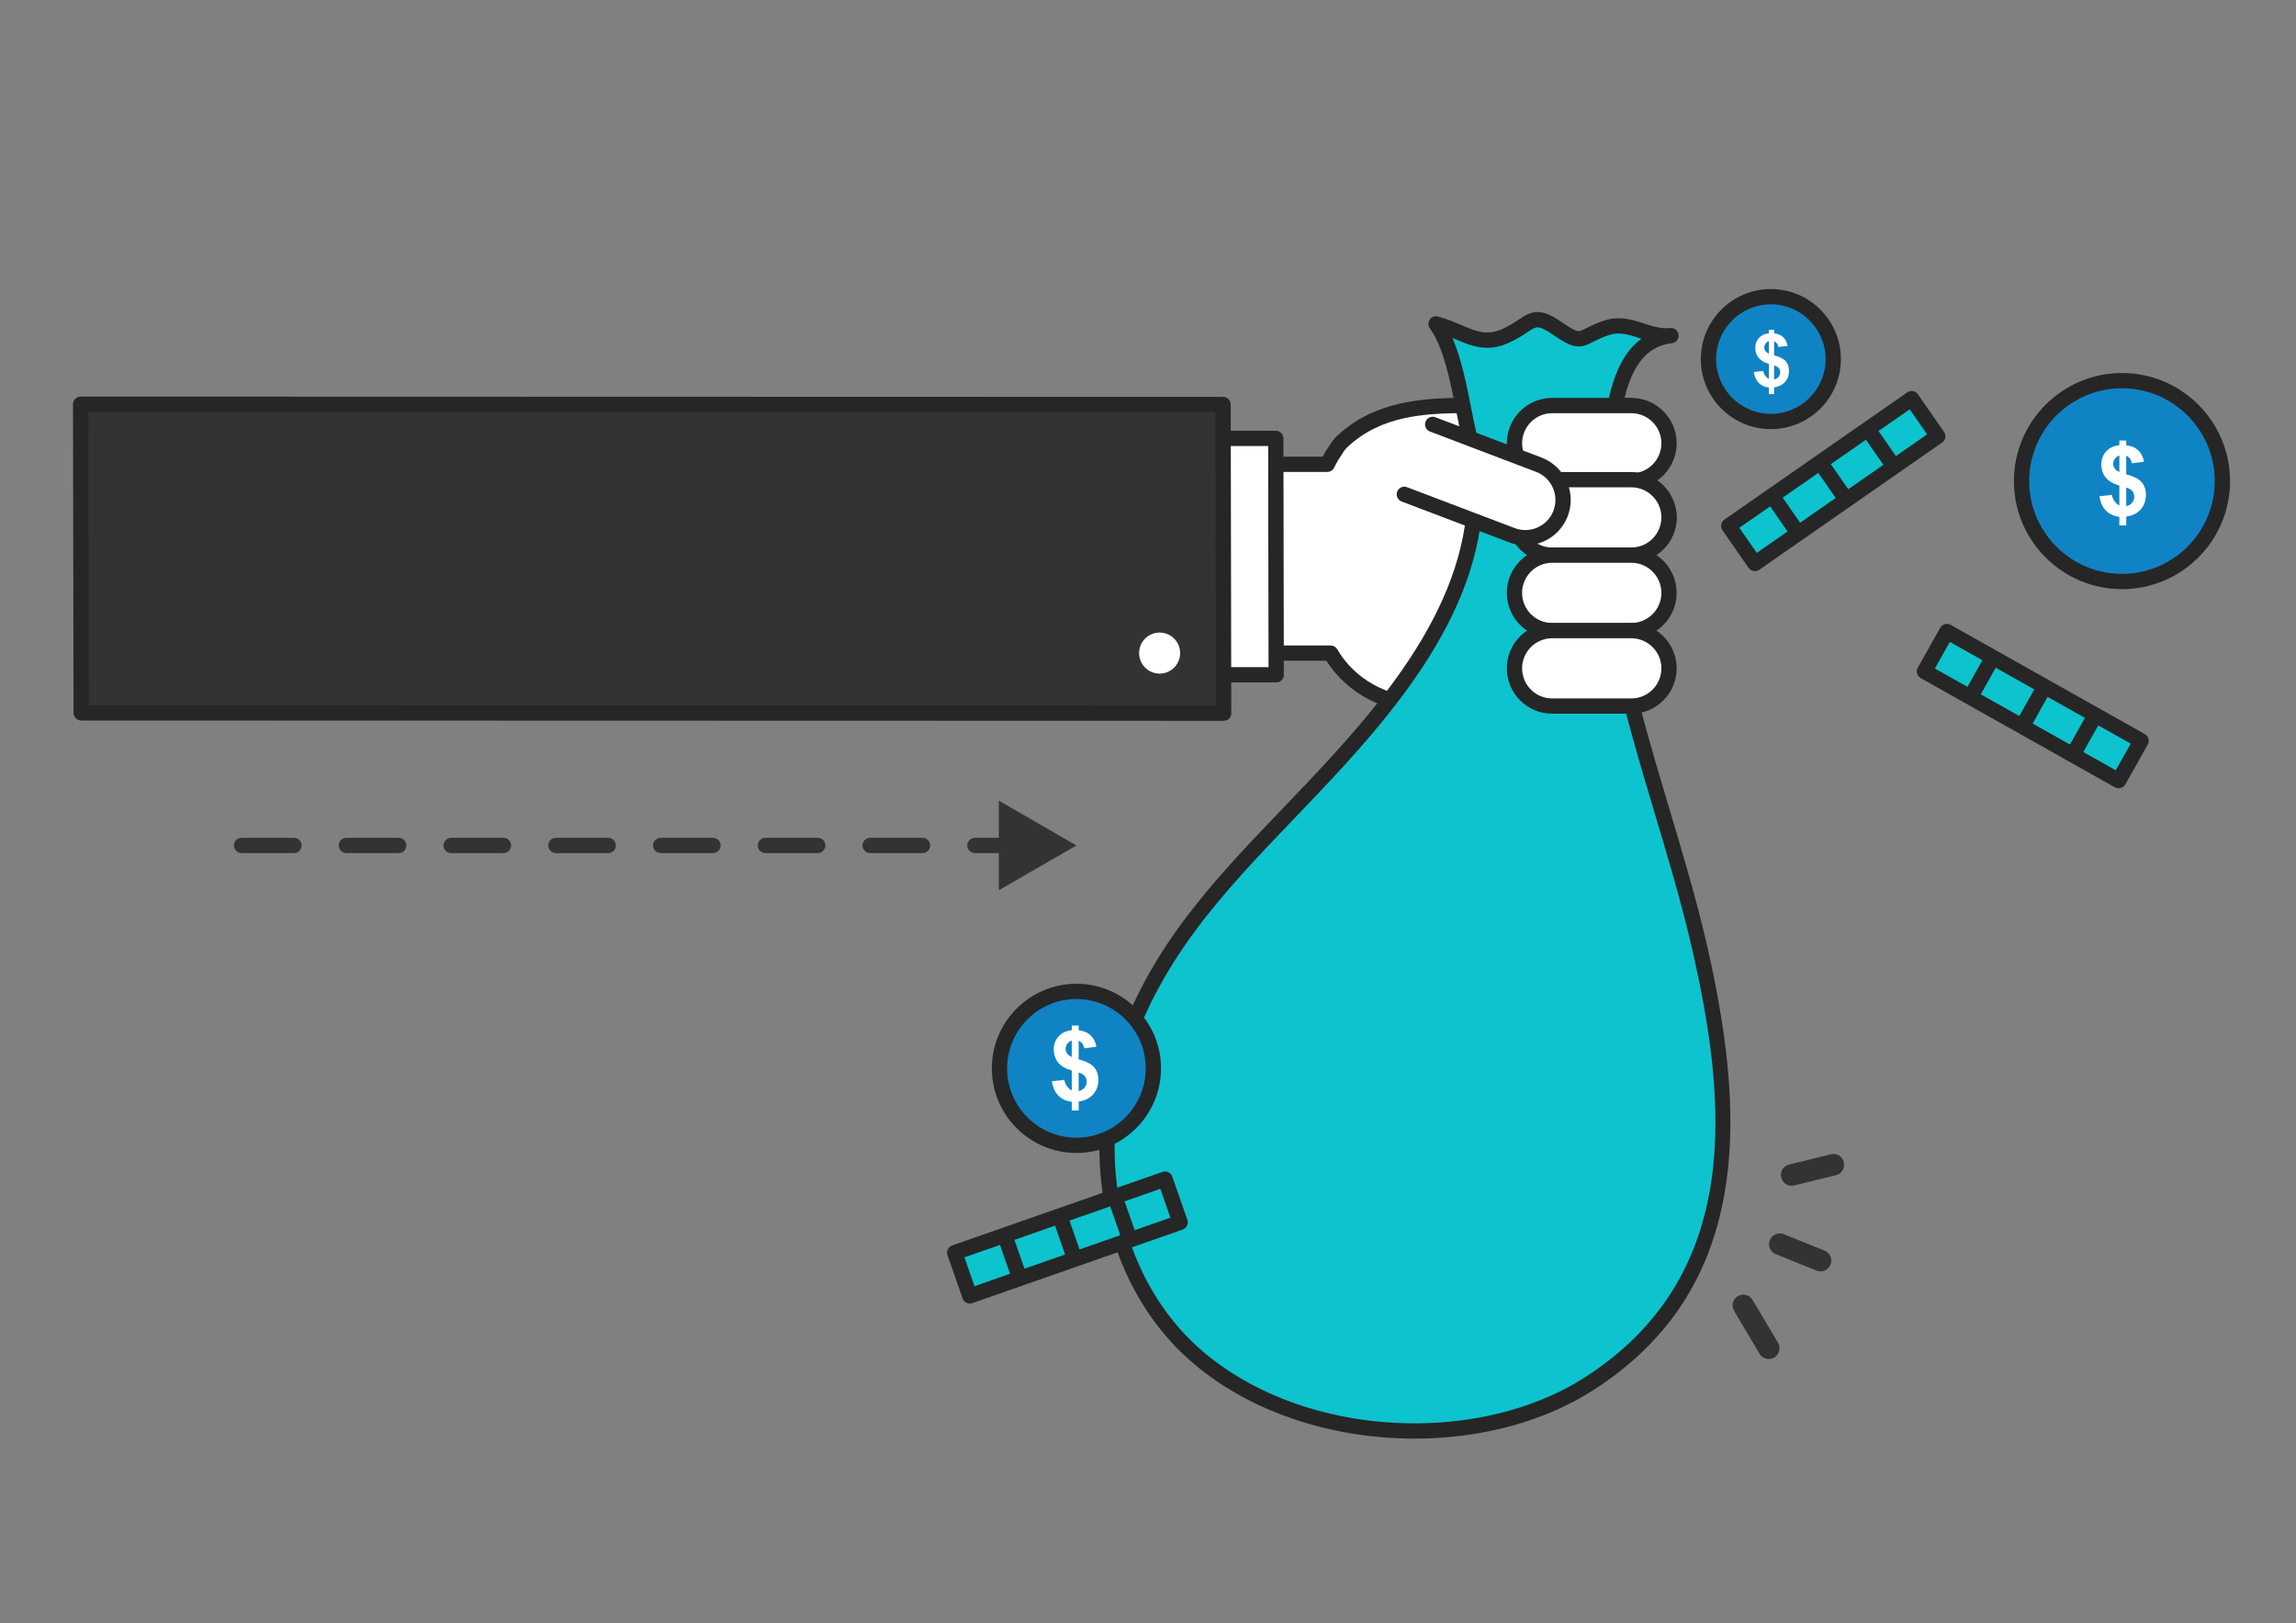
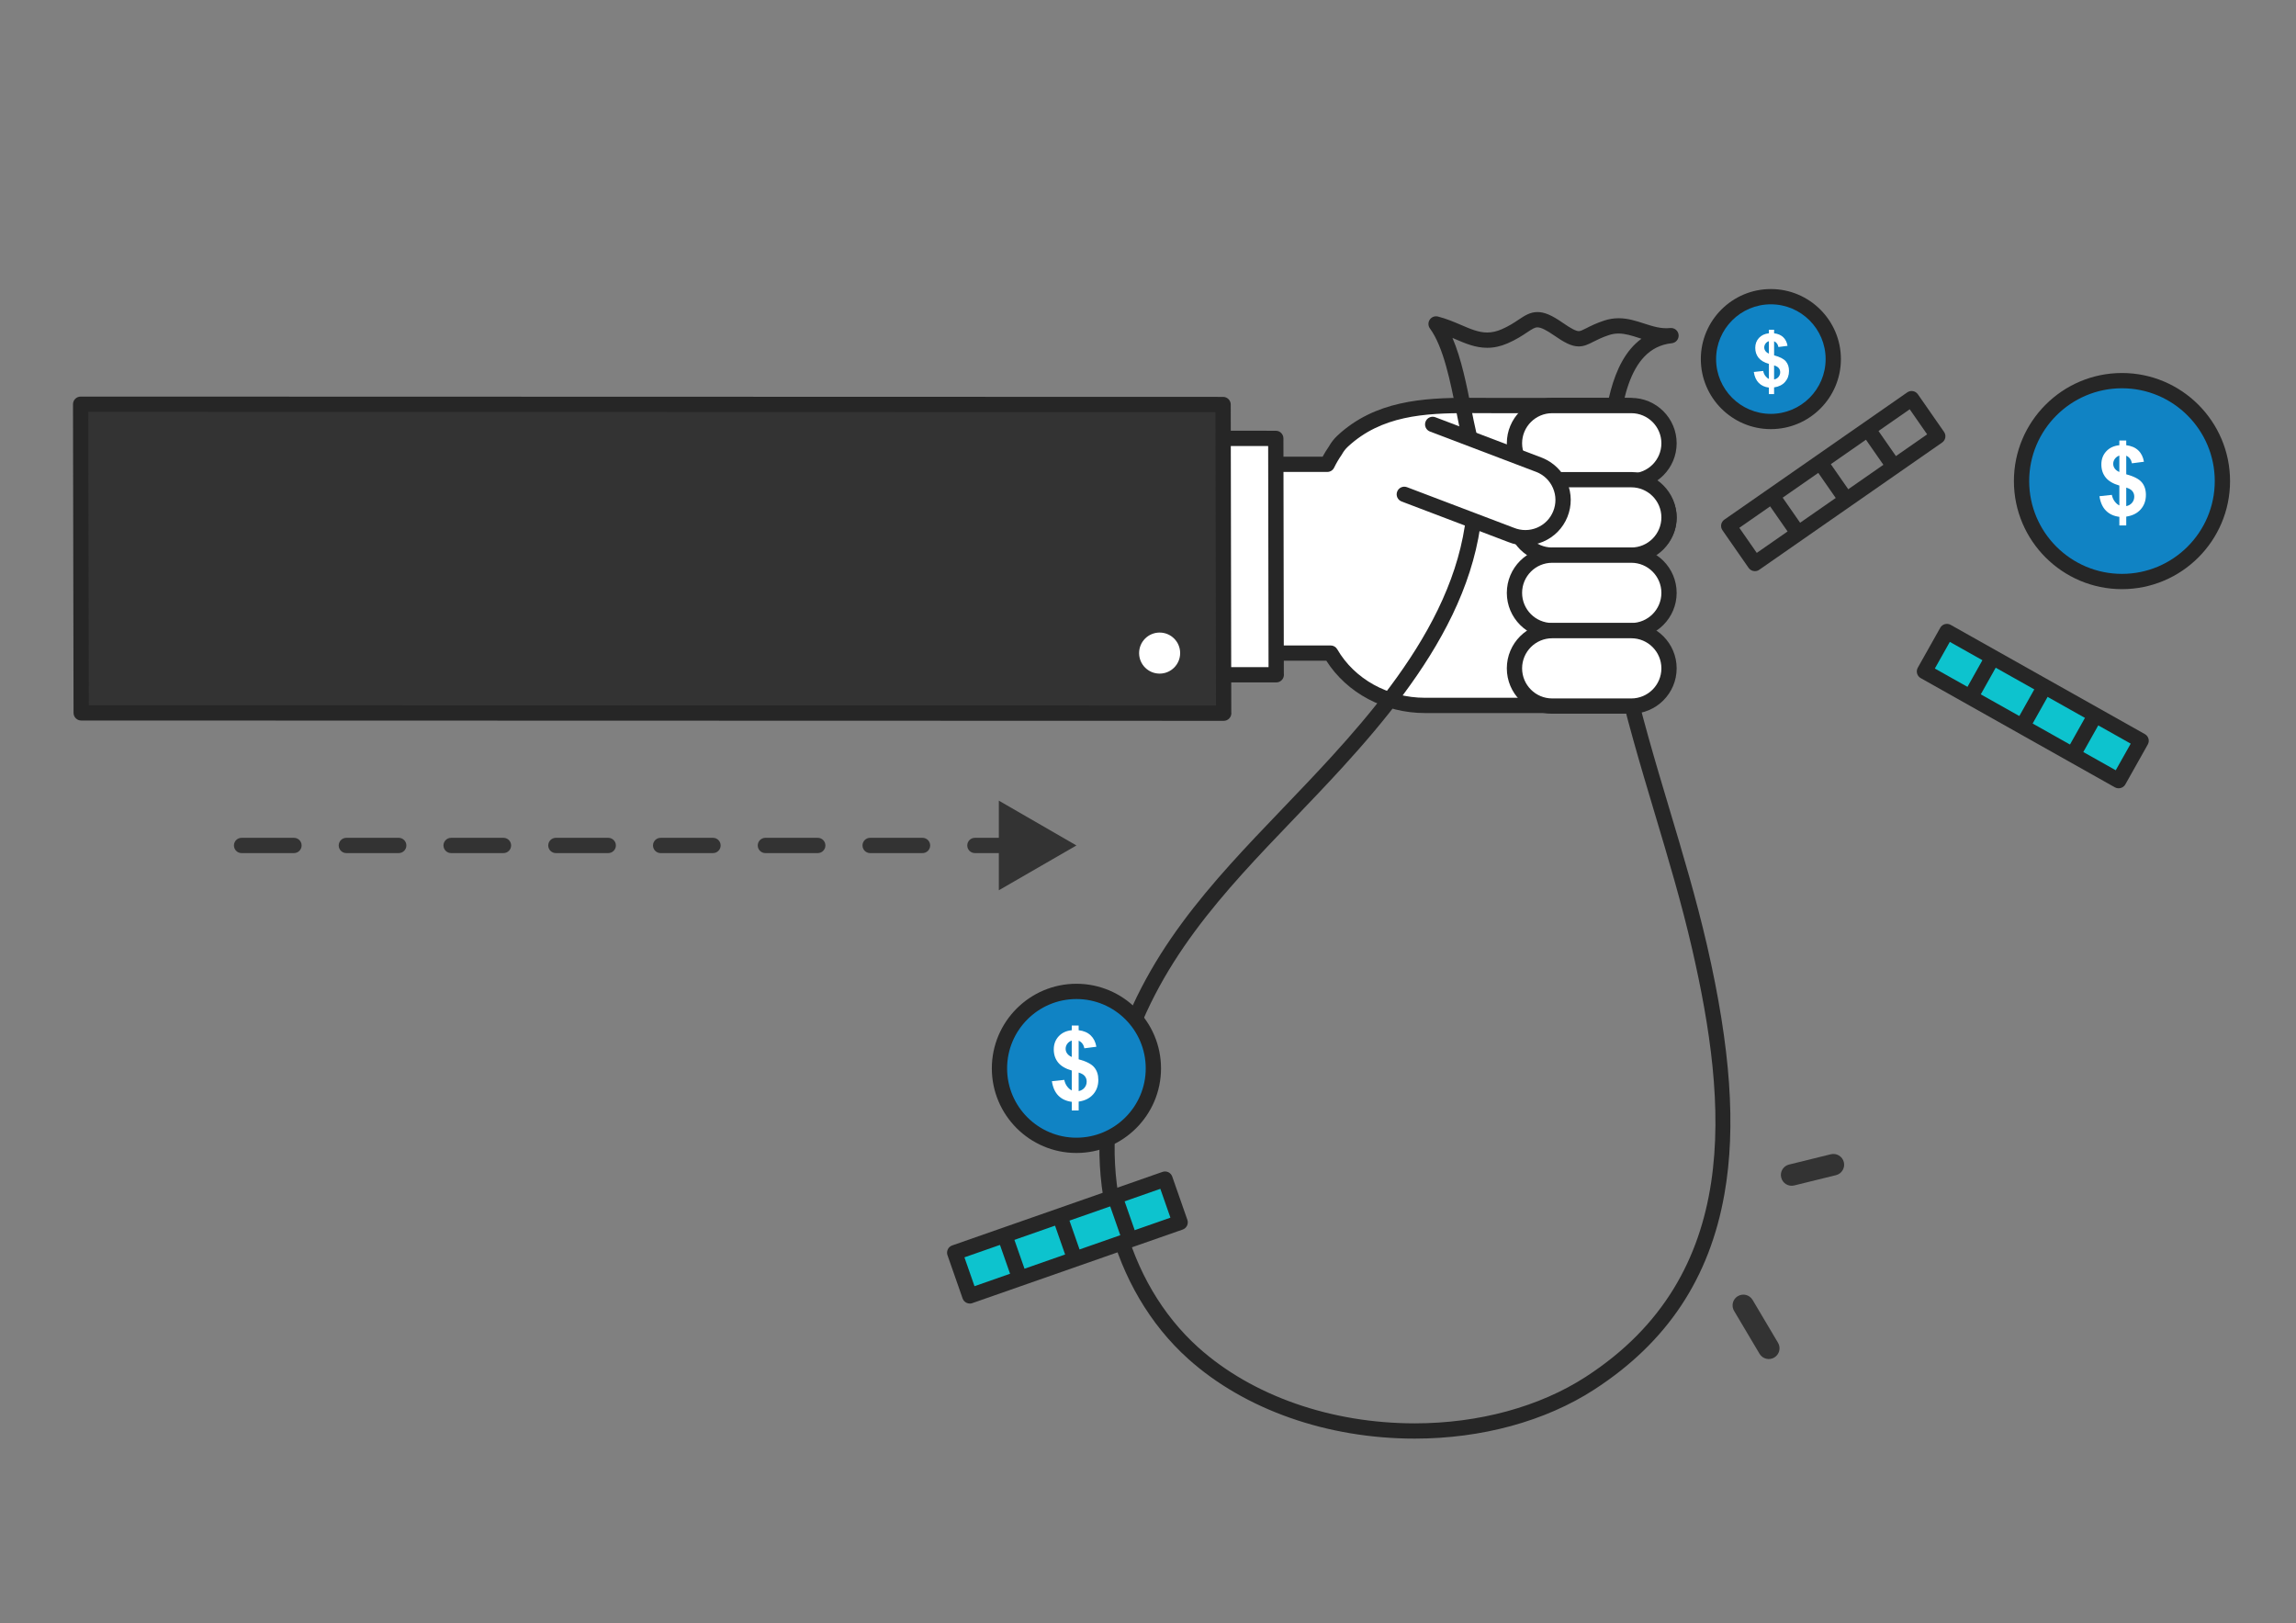
<svg xmlns="http://www.w3.org/2000/svg" version="1.1" id="圖層_1" x="0px" y="0px" width="168.333px" height="119px" viewBox="0 0 168.333 119" style="enable-background:new 0 0 168.333 119;" xml:space="preserve">
  <rect x="0" y="0" width="168.333" height="119" fill="#808080" stroke="none" />
  <g>
    <g>
      <g>
        <g>
          <path style="fill:#333333;" d="M127.027,95.728c-0.012-0.281,0.126-0.559,0.386-0.712c0.374-0.222,0.858-0.098,1.08,0.277      l1.864,3.142c0.223,0.375,0.099,0.859-0.276,1.082c-0.374,0.222-0.857,0.098-1.08-0.276l-1.865-3.142      C127.067,95.979,127.031,95.853,127.027,95.728z" />
        </g>
        <g>
-           <path style="fill:#333333;" d="M129.699,91.241c-0.004-0.108,0.013-0.22,0.058-0.328c0.162-0.404,0.622-0.6,1.026-0.437      l2.986,1.205c0.405,0.163,0.6,0.622,0.437,1.027c-0.163,0.404-0.622,0.6-1.027,0.437l-2.985-1.205      C129.896,91.82,129.712,91.541,129.699,91.241z" />
-         </g>
+           </g>
        <g>
          <path style="fill:#333333;" d="M130.567,86.167c-0.016-0.367,0.229-0.707,0.6-0.797l3.06-0.754      c0.424-0.104,0.852,0.155,0.956,0.577c0.105,0.423-0.155,0.852-0.577,0.955l-3.062,0.754c-0.422,0.104-0.851-0.156-0.953-0.578      C130.577,86.272,130.569,86.219,130.567,86.167z" />
        </g>
      </g>
      <g>
        <g>
          <g>
            <path style="fill:#FFFFFF;" d="M114.296,51.712h0.221l0.482,0l2.438,0c1.622,0,2.937-1.215,2.937-2.717       c0-1.5-1.314-2.716-2.938-2.716h-2.438v-0.084l0.455,0h0.221l2.916-0.001c1.623,0.001,2.938-1.213,2.938-2.714       c0-1.499-1.314-2.717-2.937-2.717h-2.917l-0.221,0l-0.455,0v-0.088h0.455h0.222h3.752c1.623,0,2.938-1.217,2.938-2.717       c0-1.502-1.315-2.716-2.939-2.717l-3.752,0.001h-0.221h-0.455v-0.076l4.15,0c1.623,0,2.937-1.215,2.937-2.717       c0-1.502-1.313-2.717-2.937-2.717h-4.15h-2.758c0,0-2.683,0-2.684,0c-3.94,0-8.015-0.273-11.116,2.605       c-0.225,0.21-0.404,0.446-0.54,0.696c-0.225,0.319-0.42,0.656-0.589,1.007l-15.174-0.001v13.838l15.417,0.001       c1.323,2.281,3.926,3.835,6.921,3.835h0.802h1.877l4.001,0L114.296,51.712z" />
            <path style="fill:#262626;" d="M114.518,52.272c-0.001,0-0.001,0-0.002,0l-3.359-0.001l-4.001,0.001h-2.679       c-2.982,0-5.723-1.462-7.235-3.835l-15.103-0.001c-0.309,0-0.56-0.251-0.56-0.56V34.038c0-0.148,0.058-0.291,0.164-0.396       c0.105-0.105,0.248-0.164,0.396-0.164l0,0h14.831c0.141-0.26,0.293-0.51,0.457-0.744c0.168-0.301,0.381-0.574,0.635-0.81       c2.747-2.548,6.25-2.762,9.604-2.762c0.317,0,0.637,0.002,0.955,0.004c0.313,0.002,0.627,0.003,0.938,0.003l9.592,0.001       c1.929,0,3.496,1.47,3.496,3.277c0,1.1-0.582,2.075-1.472,2.67c1.047,0.567,1.751,1.627,1.751,2.838       c0,1.342-0.864,2.498-2.1,3.003c0.771,0.602,1.263,1.508,1.263,2.519c0,1.417-0.966,2.627-2.313,3.083       c0.711,0.6,1.158,1.469,1.158,2.434c0,1.807-1.568,3.277-3.496,3.277l-2.438-0.001L114.518,52.272z M82.699,47.316l14.856,0       c0.2,0,0.385,0.106,0.485,0.279c1.271,2.193,3.736,3.557,6.435,3.557h12.962c1.311,0,2.376-0.968,2.376-2.157       c0-1.189-1.066-2.156-2.377-2.156h-2.438c-0.307,0-0.558-0.249-0.56-0.557v-0.084c-0.001-0.149,0.058-0.292,0.162-0.398       c0.105-0.105,0.248-0.165,0.396-0.165l0.455,0h0.223l2.915,0c0.644,0,1.246-0.229,1.696-0.646       c0.439-0.406,0.681-0.941,0.681-1.509c0-1.189-1.066-2.157-2.376-2.157h-3.593l0,0c-0.307,0-0.558-0.249-0.56-0.557v-0.089       c-0.001-0.149,0.058-0.292,0.163-0.398c0.104-0.106,0.248-0.165,0.396-0.165h4.429c0.643,0,1.246-0.229,1.698-0.647       c0.438-0.406,0.68-0.942,0.68-1.51c0-1.189-1.067-2.157-2.38-2.157h-4.427c-0.309,0-0.56-0.25-0.56-0.56v-0.076       c0-0.148,0.06-0.29,0.164-0.396c0.105-0.105,0.247-0.165,0.396-0.165l0,0l4.15,0c1.311,0,2.377-0.968,2.377-2.157       c0-1.188-1.066-2.156-2.377-2.156l-9.592-0.001c-0.314,0-0.63-0.001-0.945-0.003s-0.632-0.004-0.948-0.004       c-3.26,0-6.39,0.188-8.841,2.463c-0.173,0.16-0.316,0.346-0.43,0.553c-0.011,0.019-0.021,0.037-0.034,0.055       c-0.2,0.285-0.383,0.597-0.543,0.927c-0.093,0.194-0.289,0.317-0.504,0.317l0,0l-14.613,0V47.316z" />
          </g>
          <g>
            <g>
              <polygon style="fill:#FFFFFF;" points="93.535,32.139 93.565,49.466 7.059,49.448 7.028,32.121       " />
              <path style="fill:#262626;" d="M93.571,50.026c-0.003,0-0.004,0-0.006,0h-0.001L7.059,50.008c-0.31,0-0.56-0.25-0.561-0.559        l-0.03-17.328c0-0.149,0.058-0.292,0.164-0.397c0.104-0.105,0.248-0.165,0.396-0.165l0,0l86.507,0.018        c0.309,0,0.559,0.25,0.56,0.56l0.03,17.242c0.004,0.028,0.006,0.057,0.006,0.086C94.131,49.775,93.881,50.026,93.571,50.026z         M7.618,48.888l85.386,0.018l-0.028-16.208L7.588,32.681L7.618,48.888z" />
            </g>
            <g>
              <polygon style="fill:#333333;" points="89.671,29.656 89.711,52.281 5.952,52.259 5.913,29.632       " />
              <path style="fill:#262626;" d="M89.718,52.842c-0.002,0-0.004,0-0.007,0l0,0L5.952,52.819c-0.308,0-0.56-0.25-0.56-0.56        l-0.04-22.626c0-0.149,0.059-0.291,0.164-0.396c0.105-0.106,0.249-0.164,0.397-0.164l0,0l83.759,0.022        c0.309,0,0.56,0.25,0.56,0.56l0.04,22.541c0.004,0.028,0.006,0.057,0.006,0.085C90.277,52.591,90.027,52.842,89.718,52.842z         M6.51,51.699l82.64,0.022l-0.038-21.507L6.473,30.192L6.51,51.699z" />
            </g>
            <circle style="fill:#FFFFFF;" cx="85.019" cy="47.876" r="1.505" />
          </g>
        </g>
        <g>
          <g>
            <g>
              <g>
-                 <path style="fill:#0DC3CE;" d="M124.607,69.446c-1.602-6.984-4.137-13.718-5.675-20.717         c-1.109-5.047-1.471-10.245-0.986-15.394c0.296-3.139,0.687-8.33,4.563-8.731c-1.758,0.182-3.008-1.14-4.723-0.574         c-1.95,0.645-1.671,1.386-3.542,0.086c-2.02-1.402-1.91-0.344-3.928,0.534c-1.931,0.843-3.111-0.413-5.029-0.904         c1.382,1.875,1.855,5.762,2.391,8.033c2.229,9.459-3.625,17.47-9.632,24.055c-6.428,7.048-13.256,12.658-16.026,22.238         c-2.125,7.351-0.32,15.945,5.482,21.14c7.52,6.734,20.823,7.524,29.069,2.185C127.803,94.124,127.487,81.995,124.607,69.446z         " />
                <path style="fill:#262626;" d="M103.724,105.461C103.724,105.461,103.724,105.461,103.724,105.461         c-6.408,0-12.456-2.125-16.594-5.831c-5.666-5.072-7.935-13.798-5.647-21.714c2.297-7.944,7.296-13.159,12.589-18.681         c1.17-1.221,2.38-2.483,3.562-3.779c5.915-6.484,11.667-14.352,9.5-23.548c-0.123-0.523-0.243-1.126-0.369-1.765         c-0.415-2.101-0.933-4.715-1.928-6.064c-0.141-0.19-0.146-0.449-0.014-0.645c0.132-0.196,0.374-0.289,0.603-0.23         c0.635,0.163,1.198,0.406,1.695,0.618c0.688,0.297,1.284,0.553,1.916,0.553c0.346,0,0.691-0.078,1.057-0.236         c0.543-0.237,0.913-0.483,1.24-0.702c0.452-0.3,0.842-0.561,1.387-0.561c0.511,0,1.045,0.227,1.845,0.782         c0.613,0.426,0.979,0.616,1.183,0.616c0.127,0,0.282-0.076,0.569-0.222c0.297-0.151,0.704-0.358,1.295-0.552         c0.347-0.114,0.691-0.171,1.055-0.171c0.675,0,1.278,0.195,1.861,0.384c0.645,0.208,1.244,0.404,1.925,0.334l0,0         c0.309-0.032,0.583,0.192,0.614,0.499c0.032,0.309-0.191,0.583-0.499,0.615h-0.001c-3.326,0.346-3.757,4.95-4.041,7.996         l-0.021,0.232c-0.472,5.007-0.145,10.128,0.975,15.22c0.791,3.595,1.865,7.189,2.905,10.665         c0.979,3.271,1.99,6.653,2.77,10.047c1.727,7.524,2.133,13.301,1.278,18.176c-1.087,6.209-4.213,10.91-9.556,14.371         C113.299,104.185,108.627,105.461,103.724,105.461z M106.488,24.771c0.659,1.532,1.047,3.497,1.375,5.156         c0.124,0.628,0.242,1.223,0.361,1.726c2.286,9.703-3.652,17.86-9.763,24.56c-1.191,1.306-2.407,2.573-3.58,3.798         c-5.196,5.419-10.103,10.539-12.323,18.218c-2.171,7.51-0.034,15.776,5.317,20.568c3.936,3.524,9.711,5.545,15.846,5.545         h0.001c4.69,0,9.145-1.212,12.544-3.414c11.5-7.447,10.394-20.03,7.795-31.355c-0.771-3.359-1.777-6.723-2.751-9.976         c-1.045-3.496-2.127-7.111-2.926-10.747c-1.145-5.205-1.479-10.443-0.996-15.566l0.021-0.231         c0.24-2.569,0.609-6.529,2.936-8.221c-0.054-0.018-0.108-0.035-0.163-0.052c-0.523-0.17-1.019-0.33-1.517-0.33         c-0.242,0-0.473,0.037-0.704,0.114c-0.51,0.168-0.858,0.346-1.139,0.487c-0.362,0.185-0.676,0.344-1.076,0.344         c-0.541,0-1.077-0.3-1.822-0.817c-0.563-0.392-0.958-0.581-1.205-0.581c-0.196,0-0.388,0.121-0.766,0.373         c-0.348,0.232-0.781,0.52-1.414,0.796c-0.509,0.222-1.001,0.33-1.504,0.33c-0.862,0-1.59-0.313-2.359-0.643         C106.615,24.824,106.552,24.797,106.488,24.771z" />
              </g>
            </g>
          </g>
        </g>
        <g>
          <path style="fill:#FFFFFF;" d="M113.799,35.262c-1.527,0-2.766-1.238-2.766-2.766l0,0c0-1.528,1.238-2.767,2.766-2.767h5.802      c1.527,0,2.766,1.238,2.766,2.767l0,0c0,1.527-1.238,2.766-2.766,2.766H113.799z" />
          <path style="fill:#262626;" d="M119.601,35.822h-5.802c-1.834,0-3.325-1.492-3.325-3.326c0-1.834,1.491-3.327,3.325-3.327h5.802      c1.833,0,3.324,1.492,3.324,3.327C122.925,34.331,121.434,35.822,119.601,35.822z M113.799,30.29      c-1.216,0-2.205,0.99-2.205,2.207c0,1.216,0.989,2.205,2.205,2.205h5.802c1.216,0,2.205-0.989,2.205-2.205      c0-1.217-0.989-2.207-2.205-2.207H113.799z" />
        </g>
        <g>
          <path style="fill:#FFFFFF;" d="M113.799,40.696c-1.527,0-2.766-1.238-2.766-2.766l0,0c0-1.528,1.238-2.766,2.766-2.766h5.802      c1.527,0,2.766,1.238,2.766,2.766l0,0c0,1.528-1.238,2.766-2.766,2.766H113.799z" />
          <path style="fill:#262626;" d="M119.601,41.256h-5.802c-1.834,0-3.325-1.492-3.325-3.326c0-1.833,1.491-3.326,3.325-3.326h5.802      c1.833,0,3.324,1.493,3.324,3.326C122.925,39.765,121.434,41.256,119.601,41.256z M113.799,35.724      c-1.216,0-2.205,0.991-2.205,2.206c0,1.217,0.989,2.206,2.205,2.206h5.802c1.216,0,2.205-0.989,2.205-2.206      c0-1.215-0.989-2.206-2.205-2.206H113.799z" />
        </g>
        <g>
          <path style="fill:#FFFFFF;" d="M113.799,46.229c-1.527,0-2.766-1.239-2.766-2.766l0,0c0-1.528,1.238-2.767,2.766-2.767h5.802      c1.527,0,2.766,1.239,2.766,2.767l0,0c0,1.527-1.238,2.766-2.766,2.766H113.799z" />
          <path style="fill:#262626;" d="M119.601,46.789h-5.802c-1.834,0-3.325-1.492-3.325-3.326c0-1.834,1.491-3.327,3.325-3.327h5.802      c1.833,0,3.324,1.492,3.324,3.327C122.925,45.297,121.434,46.789,119.601,46.789z M113.799,41.256      c-1.216,0-2.205,0.989-2.205,2.207c0,1.216,0.989,2.206,2.205,2.206h5.802c1.216,0,2.205-0.99,2.205-2.206      c0-1.217-0.989-2.207-2.205-2.207H113.799z" />
        </g>
        <g>
          <path style="fill:#FFFFFF;" d="M113.799,51.761c-1.527,0-2.766-1.238-2.766-2.766l0,0c0-1.528,1.238-2.766,2.766-2.766h5.802      c1.527,0,2.766,1.238,2.766,2.766l0,0c0,1.528-1.238,2.766-2.766,2.766H113.799z" />
          <path style="fill:#262626;" d="M119.601,52.32h-5.802c-1.834,0-3.325-1.492-3.325-3.326s1.491-3.326,3.325-3.326h5.802      c1.833,0,3.324,1.492,3.324,3.326S121.434,52.32,119.601,52.32z M113.799,46.789c-1.216,0-2.205,0.989-2.205,2.206      c0,1.216,0.989,2.206,2.205,2.206h5.802c1.216,0,2.205-0.99,2.205-2.206c0-1.217-0.989-2.206-2.205-2.206H113.799z" />
        </g>
        <g>
          <path style="fill:#FFFFFF;" d="M105.037,31.114l7.833,2.976c1.416,0.574,2.097,2.187,1.523,3.602l0,0      c-0.574,1.416-2.187,2.099-3.603,1.524l-7.834-2.976" />
          <path style="fill:#262626;" d="M111.831,39.98c-0.423,0-0.847-0.082-1.251-0.246l-7.821-2.972      c-0.289-0.11-0.435-0.433-0.325-0.722c0.11-0.29,0.434-0.435,0.723-0.325l7.834,2.976c0.557,0.226,1.156,0.221,1.699-0.008      c0.542-0.229,0.963-0.657,1.185-1.204s0.218-1.146-0.012-1.688c-0.23-0.542-0.657-0.964-1.204-1.185l-7.82-2.971      c-0.289-0.11-0.434-0.434-0.324-0.722c0.109-0.291,0.433-0.436,0.722-0.325l7.833,2.975c0.835,0.339,1.479,0.973,1.825,1.792      c0.346,0.817,0.353,1.722,0.02,2.545c-0.334,0.823-0.969,1.467-1.787,1.813C112.709,39.893,112.271,39.98,111.831,39.98z" />
        </g>
      </g>
      <g>
        <g>
          <path style="fill:#333333;" d="M73.261,62.538h-1.785c-0.309,0-0.56-0.251-0.56-0.56s0.251-0.56,0.56-0.56h1.785      c0.31,0,0.561,0.251,0.561,0.56S73.571,62.538,73.261,62.538z M67.636,62.538h-3.841c-0.309,0-0.56-0.251-0.56-0.56      s0.25-0.56,0.56-0.56h3.841c0.309,0,0.56,0.251,0.56,0.56S67.945,62.538,67.636,62.538z M59.955,62.538h-3.84      c-0.31,0-0.56-0.251-0.56-0.56s0.25-0.56,0.56-0.56h3.84c0.31,0,0.56,0.251,0.56,0.56S60.265,62.538,59.955,62.538z       M52.275,62.538h-3.84c-0.31,0-0.56-0.251-0.56-0.56s0.25-0.56,0.56-0.56h3.84c0.309,0,0.559,0.251,0.559,0.56      S52.584,62.538,52.275,62.538z M44.594,62.538h-3.84c-0.31,0-0.56-0.251-0.56-0.56s0.25-0.56,0.56-0.56h3.84      c0.309,0,0.56,0.251,0.56,0.56S44.903,62.538,44.594,62.538z M36.913,62.538h-3.84c-0.308,0-0.56-0.251-0.56-0.56      s0.252-0.56,0.56-0.56h3.84c0.31,0,0.56,0.251,0.56,0.56S37.223,62.538,36.913,62.538z M29.233,62.538h-3.84      c-0.309,0-0.56-0.251-0.56-0.56s0.25-0.56,0.56-0.56h3.84c0.31,0,0.56,0.251,0.56,0.56S29.542,62.538,29.233,62.538z       M21.552,62.538h-3.84c-0.31,0-0.56-0.251-0.56-0.56s0.25-0.56,0.56-0.56h3.84c0.31,0,0.561,0.251,0.561,0.56      S21.862,62.538,21.552,62.538z" />
        </g>
        <polygon style="fill:#333333;" points="73.23,58.693 78.919,61.978 73.23,65.263    " />
      </g>
      <g>
        <g>
          <g>
            <g>
              <circle style="fill:#1083C4;" cx="129.831" cy="26.323" r="4.575" />
              <path style="fill:#262626;" d="M129.831,31.458c-2.831,0-5.134-2.304-5.134-5.134c0-2.831,2.303-5.135,5.134-5.135        c2.832,0,5.136,2.304,5.136,5.135C134.967,29.154,132.663,31.458,129.831,31.458z M129.831,22.308        c-2.214,0-4.014,1.802-4.014,4.016c0,2.214,1.8,4.015,4.014,4.015s4.016-1.8,4.016-4.015        C133.847,24.11,132.045,22.308,129.831,22.308z" />
            </g>
          </g>
        </g>
        <g>
          <g>
            <g>
              <circle style="fill:#1083C4;" cx="78.919" cy="78.32" r="5.642" />
              <path style="fill:#262626;" d="M78.919,84.521c-3.42,0-6.202-2.782-6.202-6.201c0-3.42,2.782-6.203,6.202-6.203        s6.202,2.783,6.202,6.203C85.122,81.738,82.339,84.521,78.919,84.521z M78.919,73.237c-2.802,0-5.082,2.28-5.082,5.083        c0,2.801,2.28,5.081,5.082,5.081c2.802,0,5.081-2.28,5.081-5.081C84,75.517,81.722,73.237,78.919,73.237z" />
            </g>
          </g>
        </g>
        <g>
          <g>
            <g>
              <circle style="fill:#1083C4;" cx="155.574" cy="35.267" r="7.363" />
              <path style="fill:#262626;" d="M155.574,43.189c-4.369,0-7.923-3.554-7.923-7.922c0-4.368,3.554-7.923,7.923-7.923        s7.924,3.555,7.924,7.923C163.498,39.635,159.943,43.189,155.574,43.189z M155.574,28.463c-3.751,0-6.803,3.052-6.803,6.803        c0,3.75,3.052,6.803,6.803,6.803s6.803-3.052,6.803-6.803C162.377,31.516,159.325,28.463,155.574,28.463z" />
            </g>
          </g>
        </g>
        <g>
          <g>
-             <rect x="126.238" y="33.587" transform="matrix(0.821 -0.571 0.571 0.821 3.933 83.073)" style="fill:#0DC3CE;" width="16.336" height="3.36" />
            <path style="fill:#262626;" d="M128.661,41.87c-0.178,0-0.352-0.084-0.461-0.241l-1.917-2.757       c-0.085-0.121-0.118-0.272-0.093-0.418c0.026-0.146,0.11-0.276,0.231-0.36l13.411-9.33c0.121-0.084,0.273-0.118,0.419-0.091       c0.146,0.026,0.275,0.11,0.36,0.231l1.918,2.758c0.178,0.254,0.114,0.603-0.14,0.779l-13.411,9.329       C128.883,41.838,128.771,41.87,128.661,41.87z M127.521,38.692l1.278,1.839l12.491-8.69l-1.278-1.838L127.521,38.692z" />
          </g>
          <g>
            <g>
              <rect x="129.214" y="37.15" transform="matrix(0.571 0.821 -0.821 0.571 87.098 -91.275)" style="fill:#262626;" width="3.36" height="1.12" />
            </g>
            <g>
              <rect x="132.727" y="34.706" transform="matrix(0.571 0.821 -0.821 0.571 86.618 -95.214)" style="fill:#262626;" width="3.359" height="1.12" />
            </g>
            <g>
              <rect x="136.239" y="32.263" transform="matrix(0.571 0.821 -0.821 0.571 86.099 -99.138)" style="fill:#262626;" width="3.36" height="1.12" />
            </g>
          </g>
        </g>
        <g>
          <g>
            <rect x="140.866" y="50.081" transform="matrix(0.872 0.49 -0.49 0.872 44.511 -66.414)" style="fill:#0DC3CE;" width="16.337" height="3.36" />
            <path style="fill:#262626;" d="M155.331,57.789c-0.094,0-0.188-0.023-0.275-0.071l-14.238-8.008       c-0.13-0.074-0.225-0.194-0.265-0.337c-0.04-0.143-0.021-0.296,0.051-0.425l1.647-2.928c0.072-0.13,0.193-0.225,0.337-0.265       c0.144-0.04,0.296-0.022,0.426,0.051l14.238,8.009c0.129,0.073,0.225,0.194,0.265,0.337c0.041,0.143,0.022,0.295-0.051,0.425       l-1.646,2.928C155.716,57.686,155.525,57.789,155.331,57.789z M141.855,49.007l13.262,7.459l1.098-1.952l-13.262-7.459       L141.855,49.007z" />
          </g>
          <g>
            <g>
              <rect x="144.746" y="47.983" transform="matrix(0.872 0.489 -0.489 0.872 42.878 -64.743)" style="fill:#262626;" width="1.12" height="3.36" />
            </g>
            <g>
              <rect x="148.474" y="50.08" transform="matrix(0.872 0.49 -0.49 0.872 44.516 -66.419)" style="fill:#262626;" width="1.12" height="3.36" />
            </g>
            <g>
              <rect x="152.204" y="52.179" transform="matrix(0.872 0.49 -0.49 0.872 45.977 -67.937)" style="fill:#262626;" width="1.12" height="3.36" />
            </g>
          </g>
        </g>
        <g>
          <g>
            <rect x="70.091" y="89.038" transform="matrix(0.944 -0.33 0.33 0.944 -25.561 30.922)" style="fill:#0DC3CE;" width="16.336" height="3.359" />
            <path style="fill:#262626;" d="M71.104,95.56c-0.084,0-0.167-0.019-0.244-0.056c-0.134-0.063-0.236-0.179-0.286-0.319       l-1.109-3.171c-0.049-0.14-0.04-0.294,0.025-0.428c0.063-0.134,0.178-0.237,0.319-0.286l15.421-5.392       c0.14-0.049,0.294-0.04,0.428,0.023c0.134,0.065,0.237,0.18,0.286,0.321l1.108,3.17c0.102,0.292-0.051,0.611-0.344,0.714       l-15.42,5.392C71.229,95.55,71.166,95.56,71.104,95.56z M70.708,92.172l0.739,2.115l14.363-5.023l-0.739-2.114L70.708,92.172z" />
          </g>
          <g>
            <g>
              <rect x="72.542" y="91.57" transform="matrix(0.331 0.944 -0.944 0.331 136.635 -8.375)" style="fill:#262626;" width="3.359" height="1.121" />
            </g>
            <g>
              <rect x="76.58" y="90.158" transform="matrix(0.33 0.944 -0.944 0.33 138.059 -13.101)" style="fill:#262626;" width="3.359" height="1.121" />
            </g>
            <g>
              <rect x="80.619" y="88.746" transform="matrix(0.33 0.944 -0.944 0.33 139.437 -17.857)" style="fill:#262626;" width="3.36" height="1.119" />
            </g>
          </g>
        </g>
      </g>
    </g>
    <g>
      <path style="fill:#FFFFFF;" d="M78.577,79.936v-1.459c-0.455-0.13-0.789-0.327-1.002-0.59c-0.211-0.263-0.317-0.583-0.317-0.959    c0-0.381,0.12-0.7,0.36-0.959c0.24-0.259,0.559-0.408,0.959-0.447v-0.344h0.505v0.344c0.369,0.044,0.663,0.17,0.881,0.378    c0.218,0.207,0.357,0.485,0.418,0.834l-0.881,0.114c-0.053-0.273-0.193-0.459-0.417-0.557v1.362    c0.556,0.15,0.937,0.346,1.139,0.587c0.202,0.24,0.303,0.548,0.303,0.924c0,0.42-0.127,0.774-0.381,1.062    c-0.254,0.288-0.608,0.464-1.06,0.529v0.651h-0.505v-0.634c-0.402-0.049-0.728-0.199-0.979-0.449    c-0.25-0.25-0.41-0.604-0.48-1.062l0.909-0.098c0.038,0.186,0.107,0.346,0.209,0.48C78.337,79.778,78.451,79.875,78.577,79.936z     M78.577,76.28c-0.137,0.046-0.246,0.125-0.328,0.236c-0.082,0.111-0.122,0.235-0.122,0.369c0,0.123,0.037,0.237,0.111,0.343    c0.074,0.105,0.187,0.191,0.338,0.256V76.28z M79.082,79.985c0.174-0.032,0.315-0.114,0.425-0.242    c0.109-0.128,0.163-0.28,0.163-0.455c0-0.155-0.046-0.289-0.138-0.402c-0.091-0.112-0.242-0.199-0.45-0.259V79.985z" />
    </g>
    <g>
      <path style="fill:#FFFFFF;" d="M155.382,37.052v-1.458c-0.456-0.13-0.789-0.327-1.002-0.59c-0.212-0.264-0.317-0.583-0.317-0.959    c0-0.381,0.119-0.701,0.359-0.96c0.24-0.259,0.561-0.407,0.96-0.447v-0.345h0.505v0.345c0.368,0.044,0.663,0.169,0.881,0.377    c0.219,0.208,0.357,0.486,0.417,0.834l-0.88,0.115c-0.054-0.274-0.193-0.46-0.418-0.558v1.362    c0.557,0.151,0.936,0.347,1.138,0.587c0.202,0.24,0.304,0.548,0.304,0.924c0,0.421-0.127,0.774-0.382,1.062    c-0.254,0.288-0.607,0.464-1.06,0.53v0.65h-0.505v-0.633c-0.402-0.049-0.728-0.199-0.979-0.45    c-0.251-0.25-0.411-0.604-0.481-1.062l0.909-0.098c0.038,0.186,0.107,0.346,0.209,0.48    C155.143,36.896,155.256,36.992,155.382,37.052z M155.382,33.397c-0.137,0.046-0.246,0.125-0.328,0.237    c-0.081,0.111-0.122,0.234-0.122,0.369c0,0.123,0.037,0.237,0.112,0.343c0.074,0.105,0.187,0.19,0.338,0.255V33.397z     M155.887,37.102c0.174-0.033,0.315-0.114,0.425-0.242c0.108-0.128,0.163-0.28,0.163-0.455c0-0.155-0.046-0.289-0.138-0.402    c-0.092-0.112-0.241-0.198-0.45-0.259V37.102z" />
    </g>
    <g>
      <path style="fill:#FFFFFF;" d="M129.688,27.779v-1.105c-0.346-0.099-0.598-0.248-0.758-0.447    c-0.161-0.201-0.242-0.443-0.242-0.727c0-0.289,0.091-0.531,0.272-0.728c0.183-0.196,0.426-0.309,0.728-0.339v-0.262h0.382v0.262    c0.281,0.034,0.503,0.129,0.669,0.287c0.165,0.157,0.271,0.368,0.316,0.632l-0.668,0.086c-0.04-0.207-0.146-0.348-0.317-0.421    v1.031c0.423,0.114,0.711,0.263,0.863,0.445c0.153,0.182,0.23,0.415,0.23,0.7c0,0.318-0.098,0.588-0.289,0.805    c-0.192,0.218-0.461,0.352-0.805,0.401v0.493h-0.382v-0.479c-0.304-0.038-0.552-0.151-0.741-0.341    c-0.19-0.191-0.312-0.458-0.364-0.805l0.689-0.074c0.027,0.142,0.08,0.263,0.157,0.365    C129.507,27.66,129.592,27.734,129.688,27.779z M129.688,25.009c-0.104,0.035-0.186,0.095-0.248,0.179    c-0.061,0.085-0.093,0.179-0.093,0.281c0,0.093,0.028,0.18,0.085,0.26c0.057,0.08,0.142,0.145,0.256,0.193V25.009z     M130.069,27.817c0.133-0.025,0.24-0.086,0.323-0.184c0.082-0.098,0.124-0.212,0.124-0.344c0-0.118-0.034-0.219-0.105-0.304    c-0.068-0.086-0.183-0.152-0.342-0.197V27.817z" />
    </g>
  </g>
</svg>